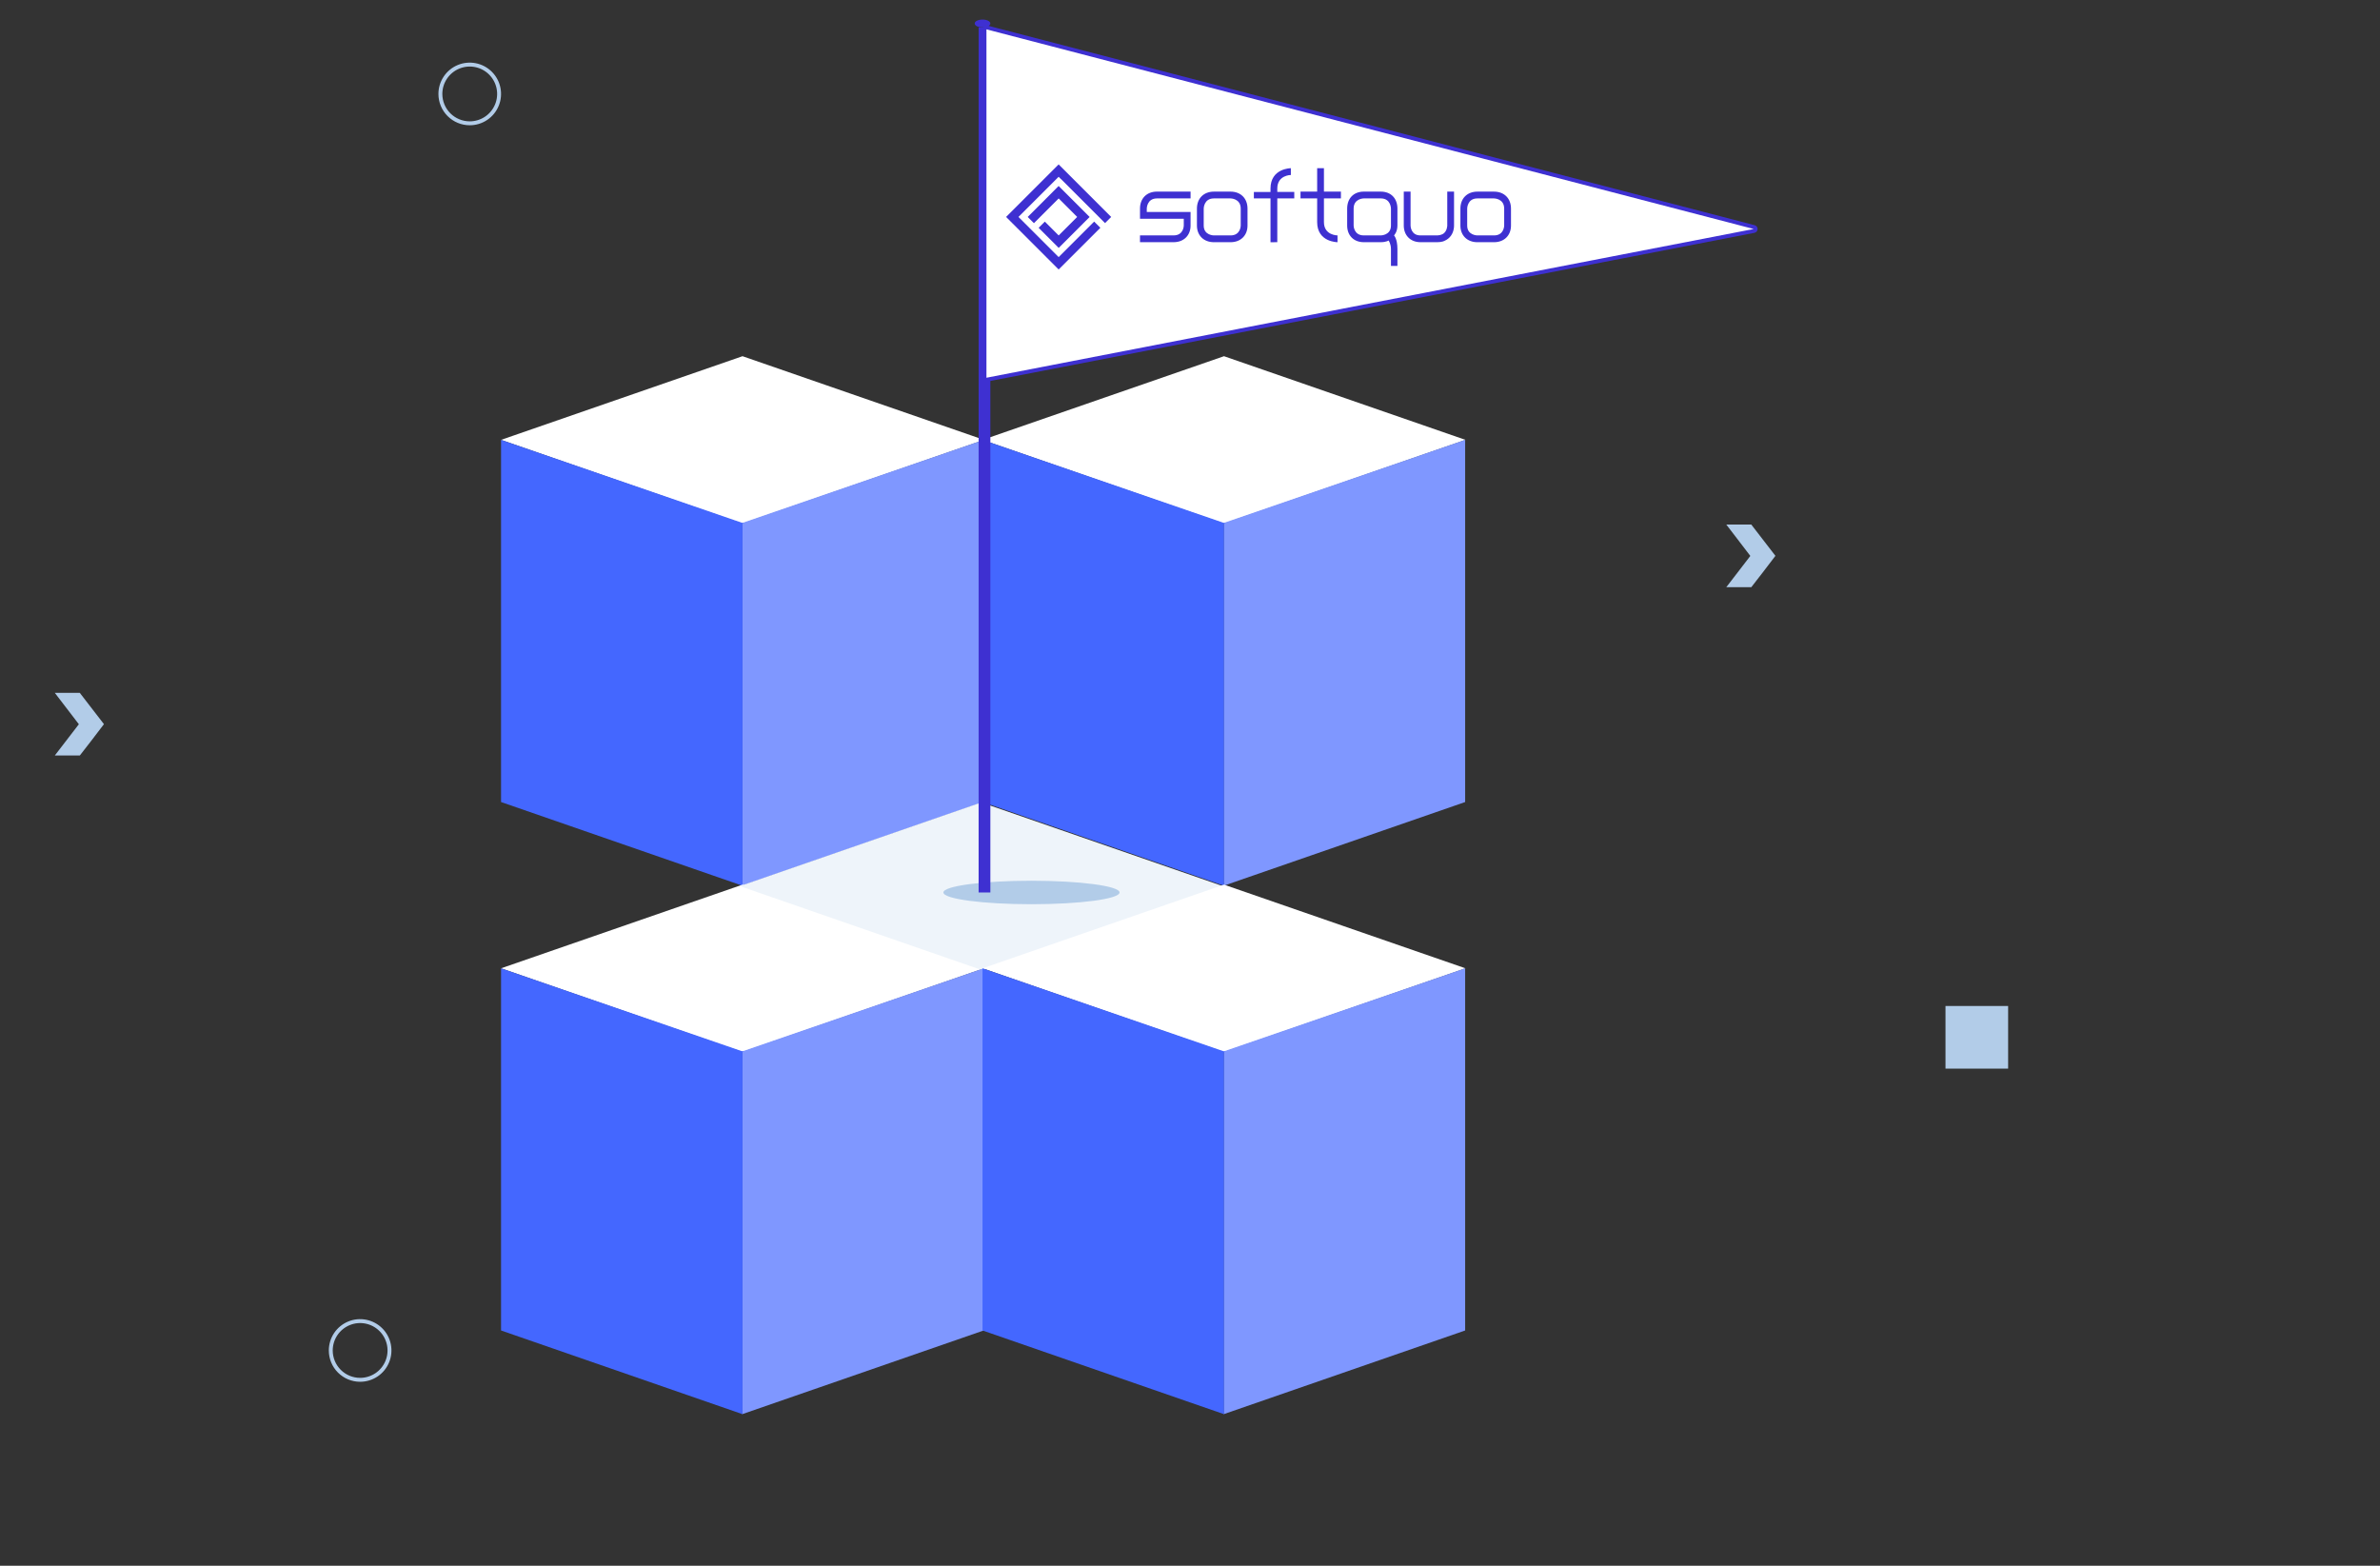
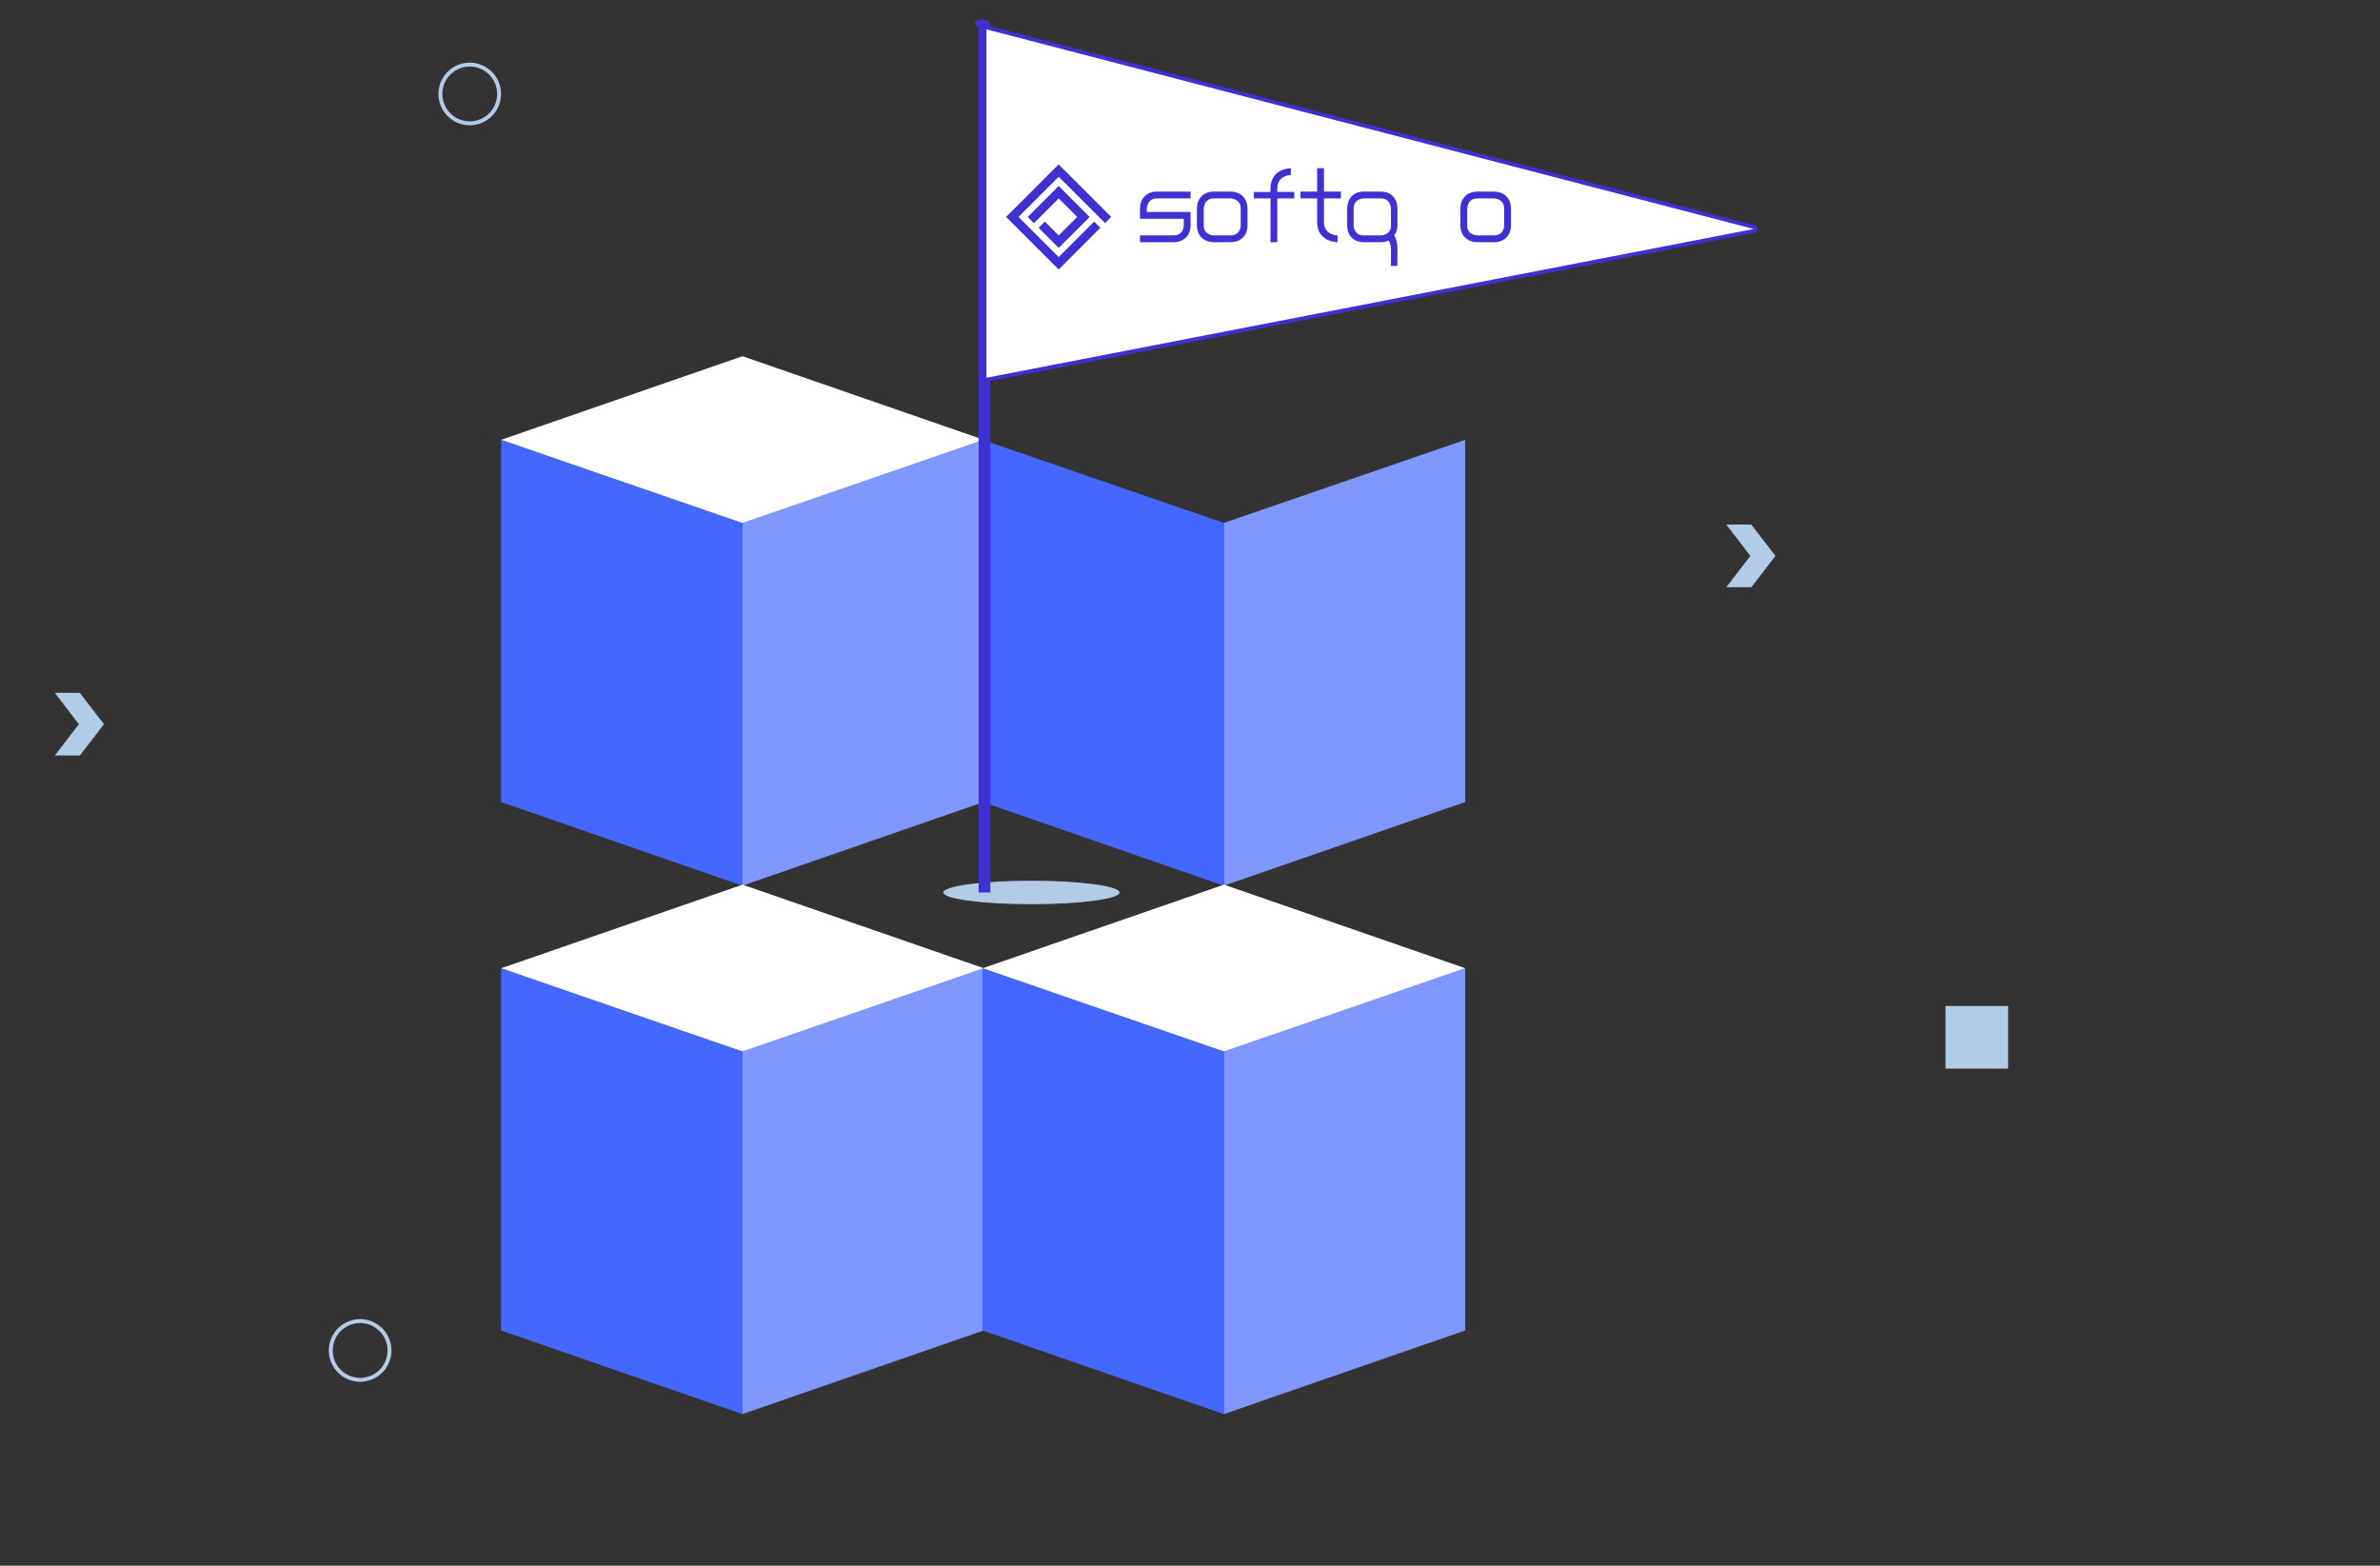
<svg xmlns="http://www.w3.org/2000/svg" width="608" height="400" viewBox="0 0 608 400" fill="none">
  <rect x="0" y="0" width="608" height="400" fill="#333333" stroke="none" />
  <g clip-path="url(#clip0_1902_8453)">
    <path d="M96.167 351.236C94.933 352.06 93.483 352.5 92 352.5C90.011 352.5 88.103 351.71 86.697 350.303C85.29 348.897 84.5 346.989 84.5 345C84.5 343.517 84.94 342.067 85.764 340.833C86.588 339.6 87.76 338.639 89.13 338.071C90.5 337.503 92.008 337.355 93.463 337.644C94.918 337.934 96.254 338.648 97.303 339.697C98.352 340.746 99.067 342.082 99.356 343.537C99.645 344.992 99.497 346.5 98.929 347.87C98.361 349.241 97.4 350.412 96.167 351.236Z" stroke="#B2CCE8" />
    <path d="M441 134H447.382L453.553 141.999L450.337 146.214L447.397 150H441.008L447.063 142.128L447.146 142.022L441 134Z" fill="#B2CCE8" />
    <path d="M14 177H20.382L26.553 184.999L23.337 189.214L20.397 193H14.008L20.063 185.128L20.146 185.022L14 177Z" fill="#B2CCE8" />
    <rect x="497" y="257" width="16" height="16" fill="#B2CCE8" />
    <path d="M124.167 30.236C122.933 31.06 121.483 31.5 120 31.5C118.011 31.5 116.103 30.71 114.697 29.303C113.29 27.897 112.5 25.989 112.5 24C112.5 22.517 112.94 21.067 113.764 19.833C114.588 18.6 115.759 17.639 117.13 17.071C118.5 16.503 120.008 16.355 121.463 16.644C122.918 16.933 124.254 17.648 125.303 18.697C126.352 19.746 127.067 21.082 127.356 22.537C127.645 23.992 127.497 25.5 126.929 26.87C126.361 28.241 125.4 29.412 124.167 30.236Z" stroke="#B2CCE8" />
    <path d="M189.684 133.744L251.37 112.372L189.684 91L128 112.372L189.607 133.744" fill="white" />
    <path d="M189.195 133.744H189.607V226.276L251.291 204.895V162.195V112.372L189.195 133.744Z" fill="#7F97FF" />
    <path d="M190.098 133.744H189.684V226.276L128 204.895V162.195V112.372L190.098 133.744Z" fill="#4467FF" />
    <path d="M189.684 268.744L251.37 247.372L189.684 226L128 247.372L189.607 268.744" fill="white" />
-     <path d="M250.684 247.744L312.37 226.372L250.684 205L189 226.372L250.607 247.744" fill="#EEF4FA" />
    <path d="M189.195 268.744H189.607V361.276L251.291 339.895V297.195V247.372L189.195 268.744Z" fill="#7F97FF" />
    <path d="M190.098 268.744H189.684V361.276L128 339.895V297.195V247.372L190.098 268.744Z" fill="#4467FF" />
-     <path d="M312.684 133.744L374.37 112.372L312.684 91L251 112.372L312.607 133.744" fill="white" />
    <path d="M312.195 133.744H312.607V226.276L374.291 204.895V162.195V112.372L312.195 133.744Z" fill="#7F97FF" />
    <path d="M313.098 133.744H312.684V226.276L251 204.895V162.195V112.372L313.098 133.744Z" fill="#4467FF" />
    <path d="M312.684 268.744L374.37 247.372L312.684 226L251 247.372L312.607 268.744" fill="white" />
    <path d="M312.195 268.744H312.607V361.276L374.291 339.895V297.195V247.372L312.195 268.744Z" fill="#7F97FF" />
    <path d="M313.098 268.744H312.684V361.276L251 339.895V297.195V247.372L313.098 268.744Z" fill="#4467FF" />
    <ellipse cx="263.5" cy="228" rx="22.5" ry="3" fill="#B2CCE8" />
    <path d="M253 7H250V228H253V7Z" fill="#3E30D1" />
    <path d="M251.5 96.5C251.5 96.649 251.567 96.791 251.682 96.886C251.797 96.981 251.949 97.019 252.095 96.991L448.095 58.991C448.324 58.946 448.492 58.749 448.5 58.516C448.507 58.282 448.352 58.075 448.126 58.016L252.126 7.016C251.976 6.977 251.817 7.01 251.694 7.104C251.572 7.199 251.5 7.345 251.5 7.5V96.5Z" fill="white" stroke="#3E30D1" stroke-linejoin="round" />
    <path d="M304.145 50.689H295.559C292.959 50.689 292.959 53.289 292.959 53.289V54.155H304.145V57.621C304.145 60.141 302.41 61.872 299.81 61.872H291.224V60.138H299.81C302.41 60.138 302.41 57.618 302.41 57.618V55.884H291.227V53.283C291.227 50.683 292.961 48.948 295.562 48.948H304.148V50.689H304.145Z" fill="#3E30D1" />
    <path d="M307.505 53.288V57.623C307.505 60.143 310.105 60.143 310.105 60.143H314.357C316.957 60.143 316.957 57.623 316.957 57.623V53.288C316.957 50.688 314.357 50.688 314.357 50.688H310.105C307.505 50.688 307.505 53.288 307.505 53.288ZM314.357 48.953C316.957 48.953 318.692 50.688 318.692 53.288V57.623C318.692 60.143 316.957 61.874 314.357 61.874H310.105C307.505 61.874 305.771 60.14 305.771 57.623V53.288C305.771 50.688 307.505 48.953 310.105 48.953H314.357Z" fill="#3E30D1" />
    <path d="M324.567 60.221V50.689H320.315V49.038H324.567V48.172C324.567 42.969 329.767 42.969 329.767 42.969V44.703C329.767 44.703 326.301 44.703 326.301 48.169V49.035H330.636V50.686H326.301V61.872L324.567 61.887V60.221Z" fill="#3E30D1" />
    <path d="M338.218 42.969V48.955H342.554V50.689H338.218V56.755C338.218 60.141 341.685 60.141 341.685 60.141V61.875C341.685 61.875 336.484 61.875 336.484 56.755V50.689H332.232V48.955H336.484V42.969H338.218Z" fill="#3E30D1" />
    <path d="M348.402 60.14H352.737C352.737 60.14 355.337 60.14 355.337 57.62V53.285C355.337 53.285 355.337 50.685 352.737 50.685H348.402C348.402 50.685 345.802 50.685 345.802 53.285V57.62C345.802 57.62 345.802 60.14 348.402 60.14ZM355.337 63.606C355.337 62.307 354.741 61.439 354.741 61.439C354.741 61.439 354.117 61.872 352.737 61.872H348.402C345.802 61.872 344.151 60.137 344.151 57.62V53.285C344.151 50.685 345.802 48.951 348.402 48.951H352.737C355.337 48.951 356.988 50.685 356.988 53.285V57.62C356.988 59.271 356.123 60.14 356.123 60.14C356.123 60.14 356.988 61.006 356.988 63.606V67.941H355.337V63.606Z" fill="#3E30D1" />
    <path d="M374.811 53.289V57.624C374.811 60.143 377.411 60.143 377.411 60.143H381.663C384.262 60.143 384.262 57.624 384.262 57.624V53.289C384.262 50.689 381.663 50.689 381.663 50.689H377.411C374.811 50.689 374.811 53.289 374.811 53.289ZM381.665 48.954C384.265 48.954 386 50.689 386 53.289V57.624C386 60.143 384.265 61.875 381.665 61.875H377.414C374.814 61.875 373.078 60.141 373.078 57.624V53.289C373.078 50.689 374.814 48.954 377.414 48.954H381.665Z" fill="#3E30D1" />
-     <path d="M371.435 58.015C371.443 57.89 371.453 57.758 371.453 57.621V48.954H369.721V57.621C369.721 57.621 369.721 59.009 368.689 59.723C368.097 60.069 367.453 60.129 367.261 60.138C367.241 60.138 367.222 60.141 367.204 60.141H362.867C360.347 60.141 360.347 57.621 360.347 57.621V48.954H358.613V57.621C358.613 60.141 360.347 61.872 362.864 61.872H367.199C368.324 61.872 368.93 61.582 369.113 61.478C370.343 60.926 371.173 59.821 371.39 58.382C371.402 58.307 371.411 58.23 371.42 58.152C371.43 58.108 371.432 58.063 371.435 58.015Z" fill="#3E30D1" />
    <path d="M278.357 55.429L270.457 63.329L265.331 58.2L266.919 56.616L270.451 60.148L275.179 55.423L270.451 50.695L266.315 54.828L264.13 57.013L262.542 55.429L270.442 47.515L278.357 55.429Z" fill="#3E30D1" />
    <path d="M283.866 55.423L283.397 55.895L282.296 56.993L271.044 45.735L271.029 45.75L270.443 45.163L260.183 55.423L270.443 65.682L279.515 56.61L281.1 58.197L270.443 68.846L257.02 55.423L270.443 42L283.866 55.423Z" fill="#3E30D1" />
    <ellipse cx="251" cy="6" rx="2" ry="1" fill="#3E30D1" />
  </g>
  <defs>
    <clipPath id="clip0_1902_8453">
      <rect width="608" height="400" fill="white" />
    </clipPath>
  </defs>
</svg>